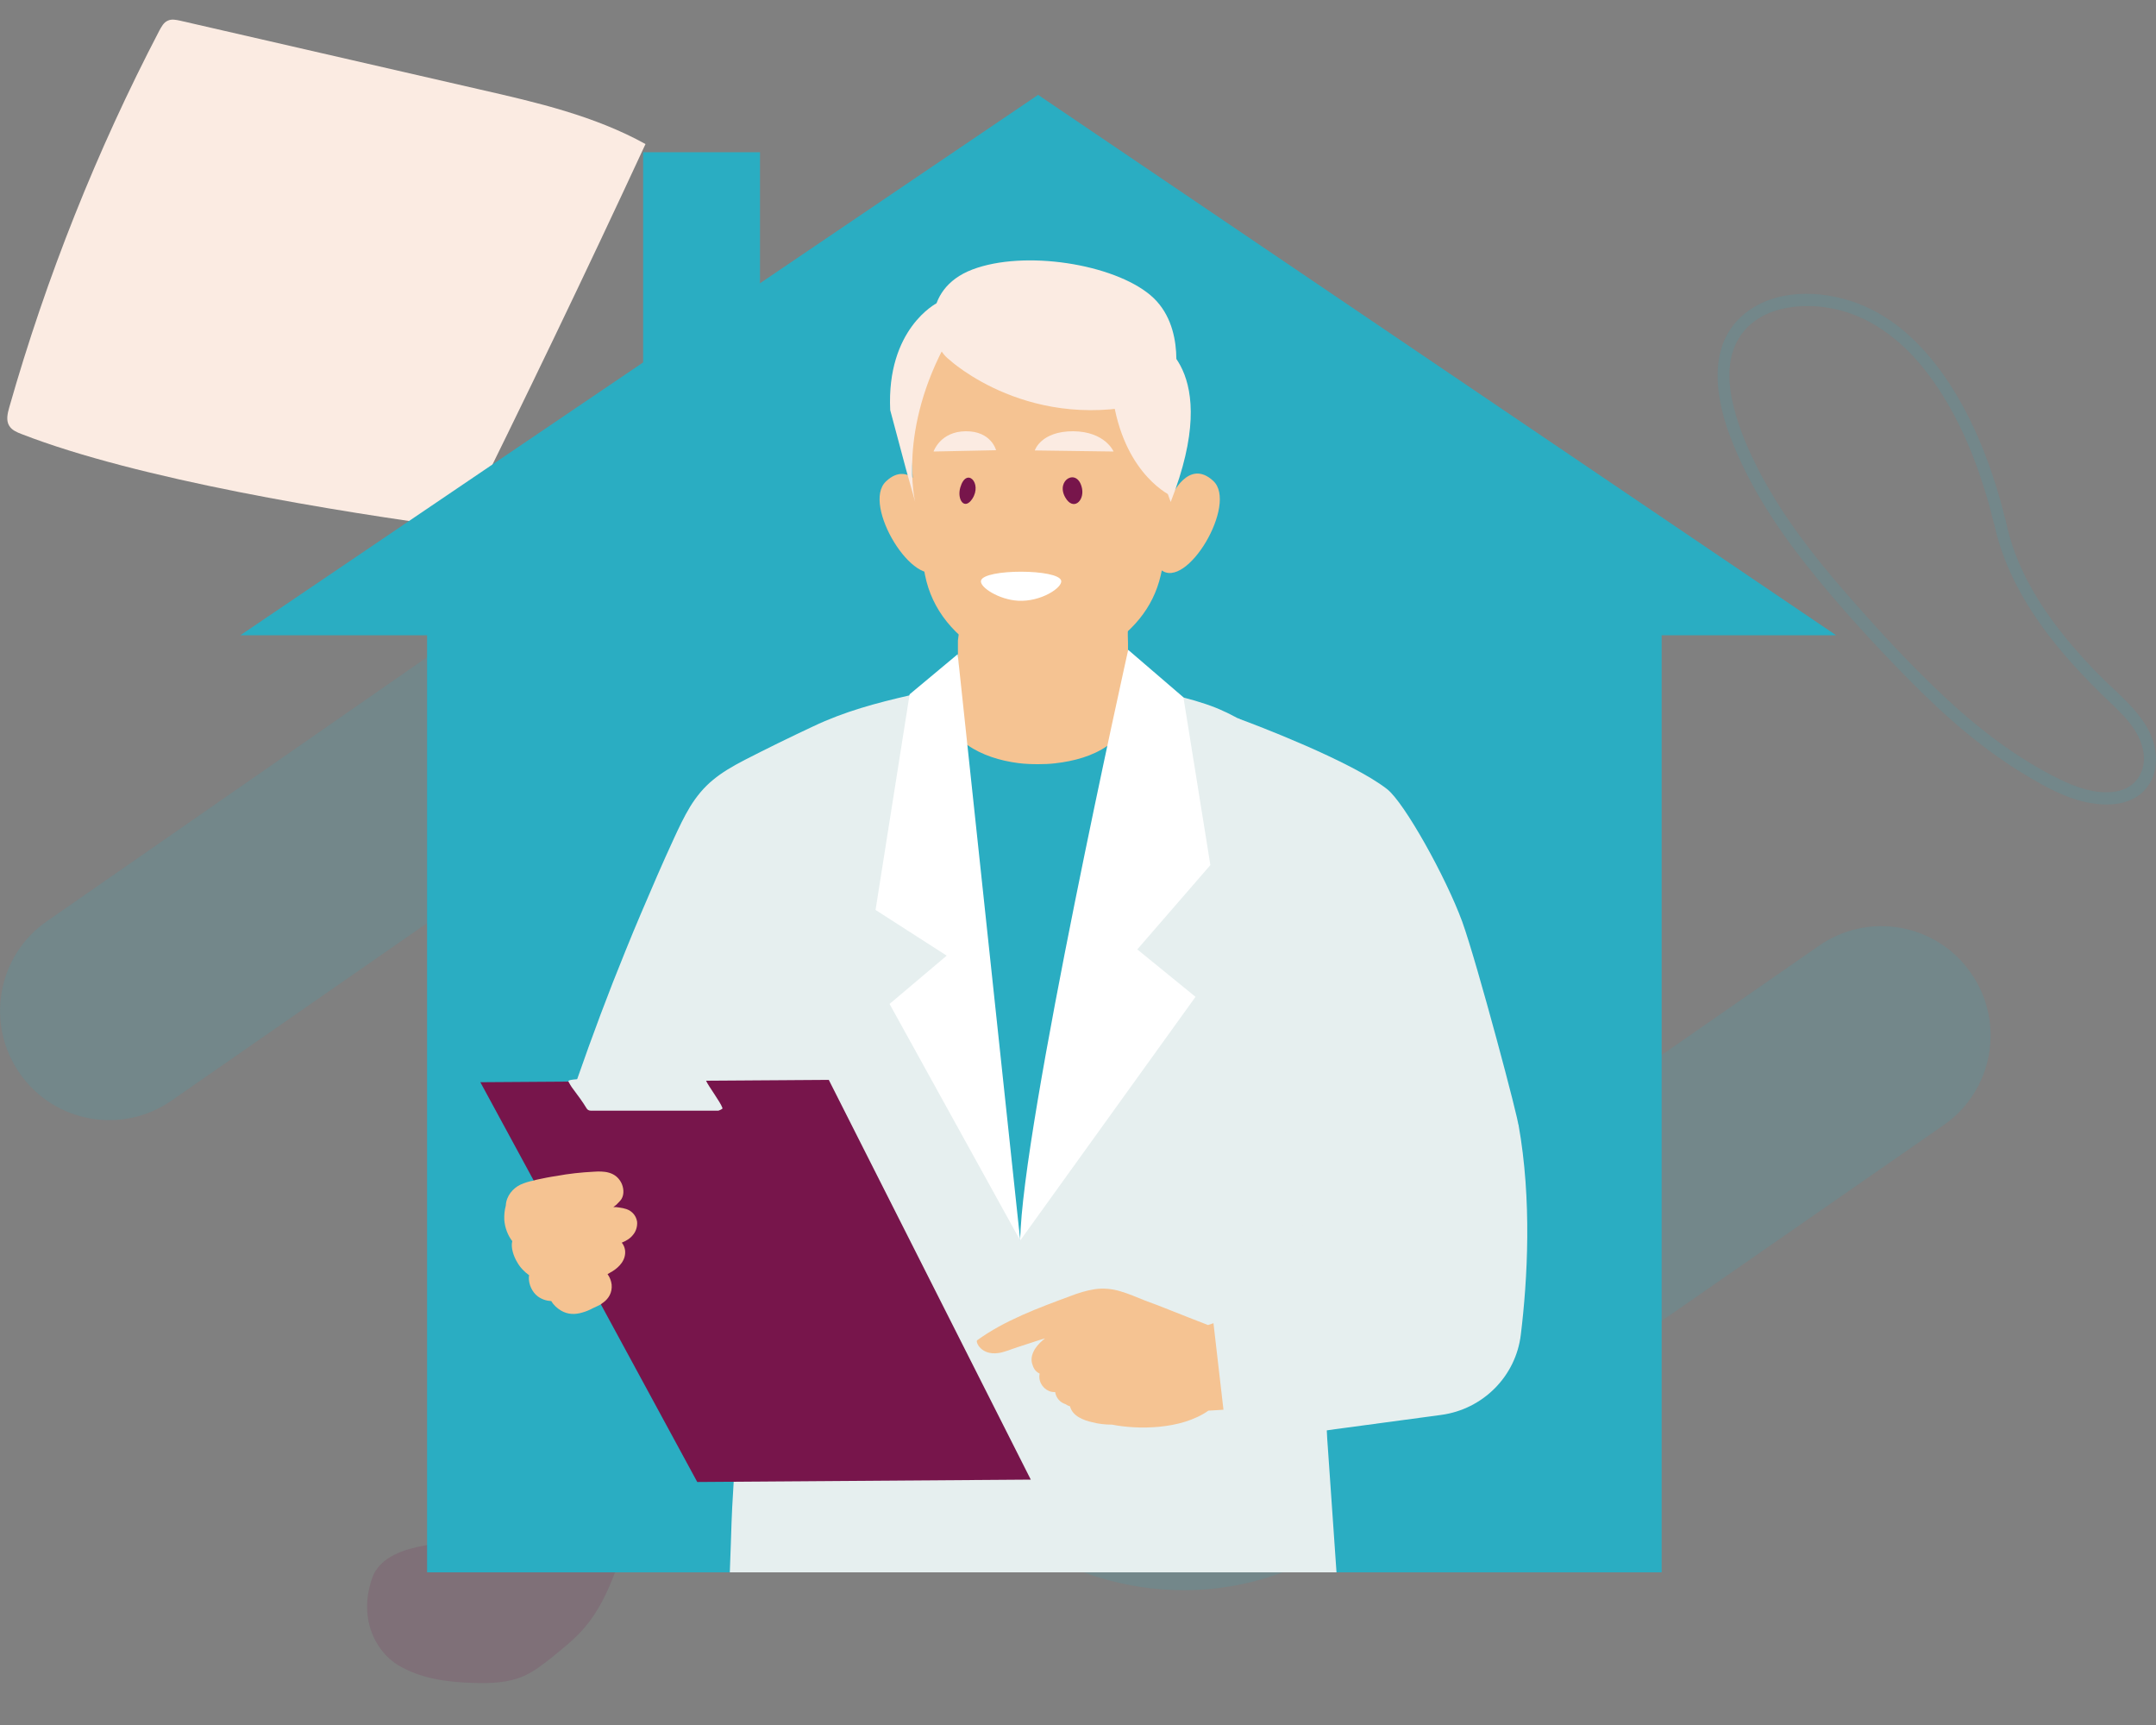
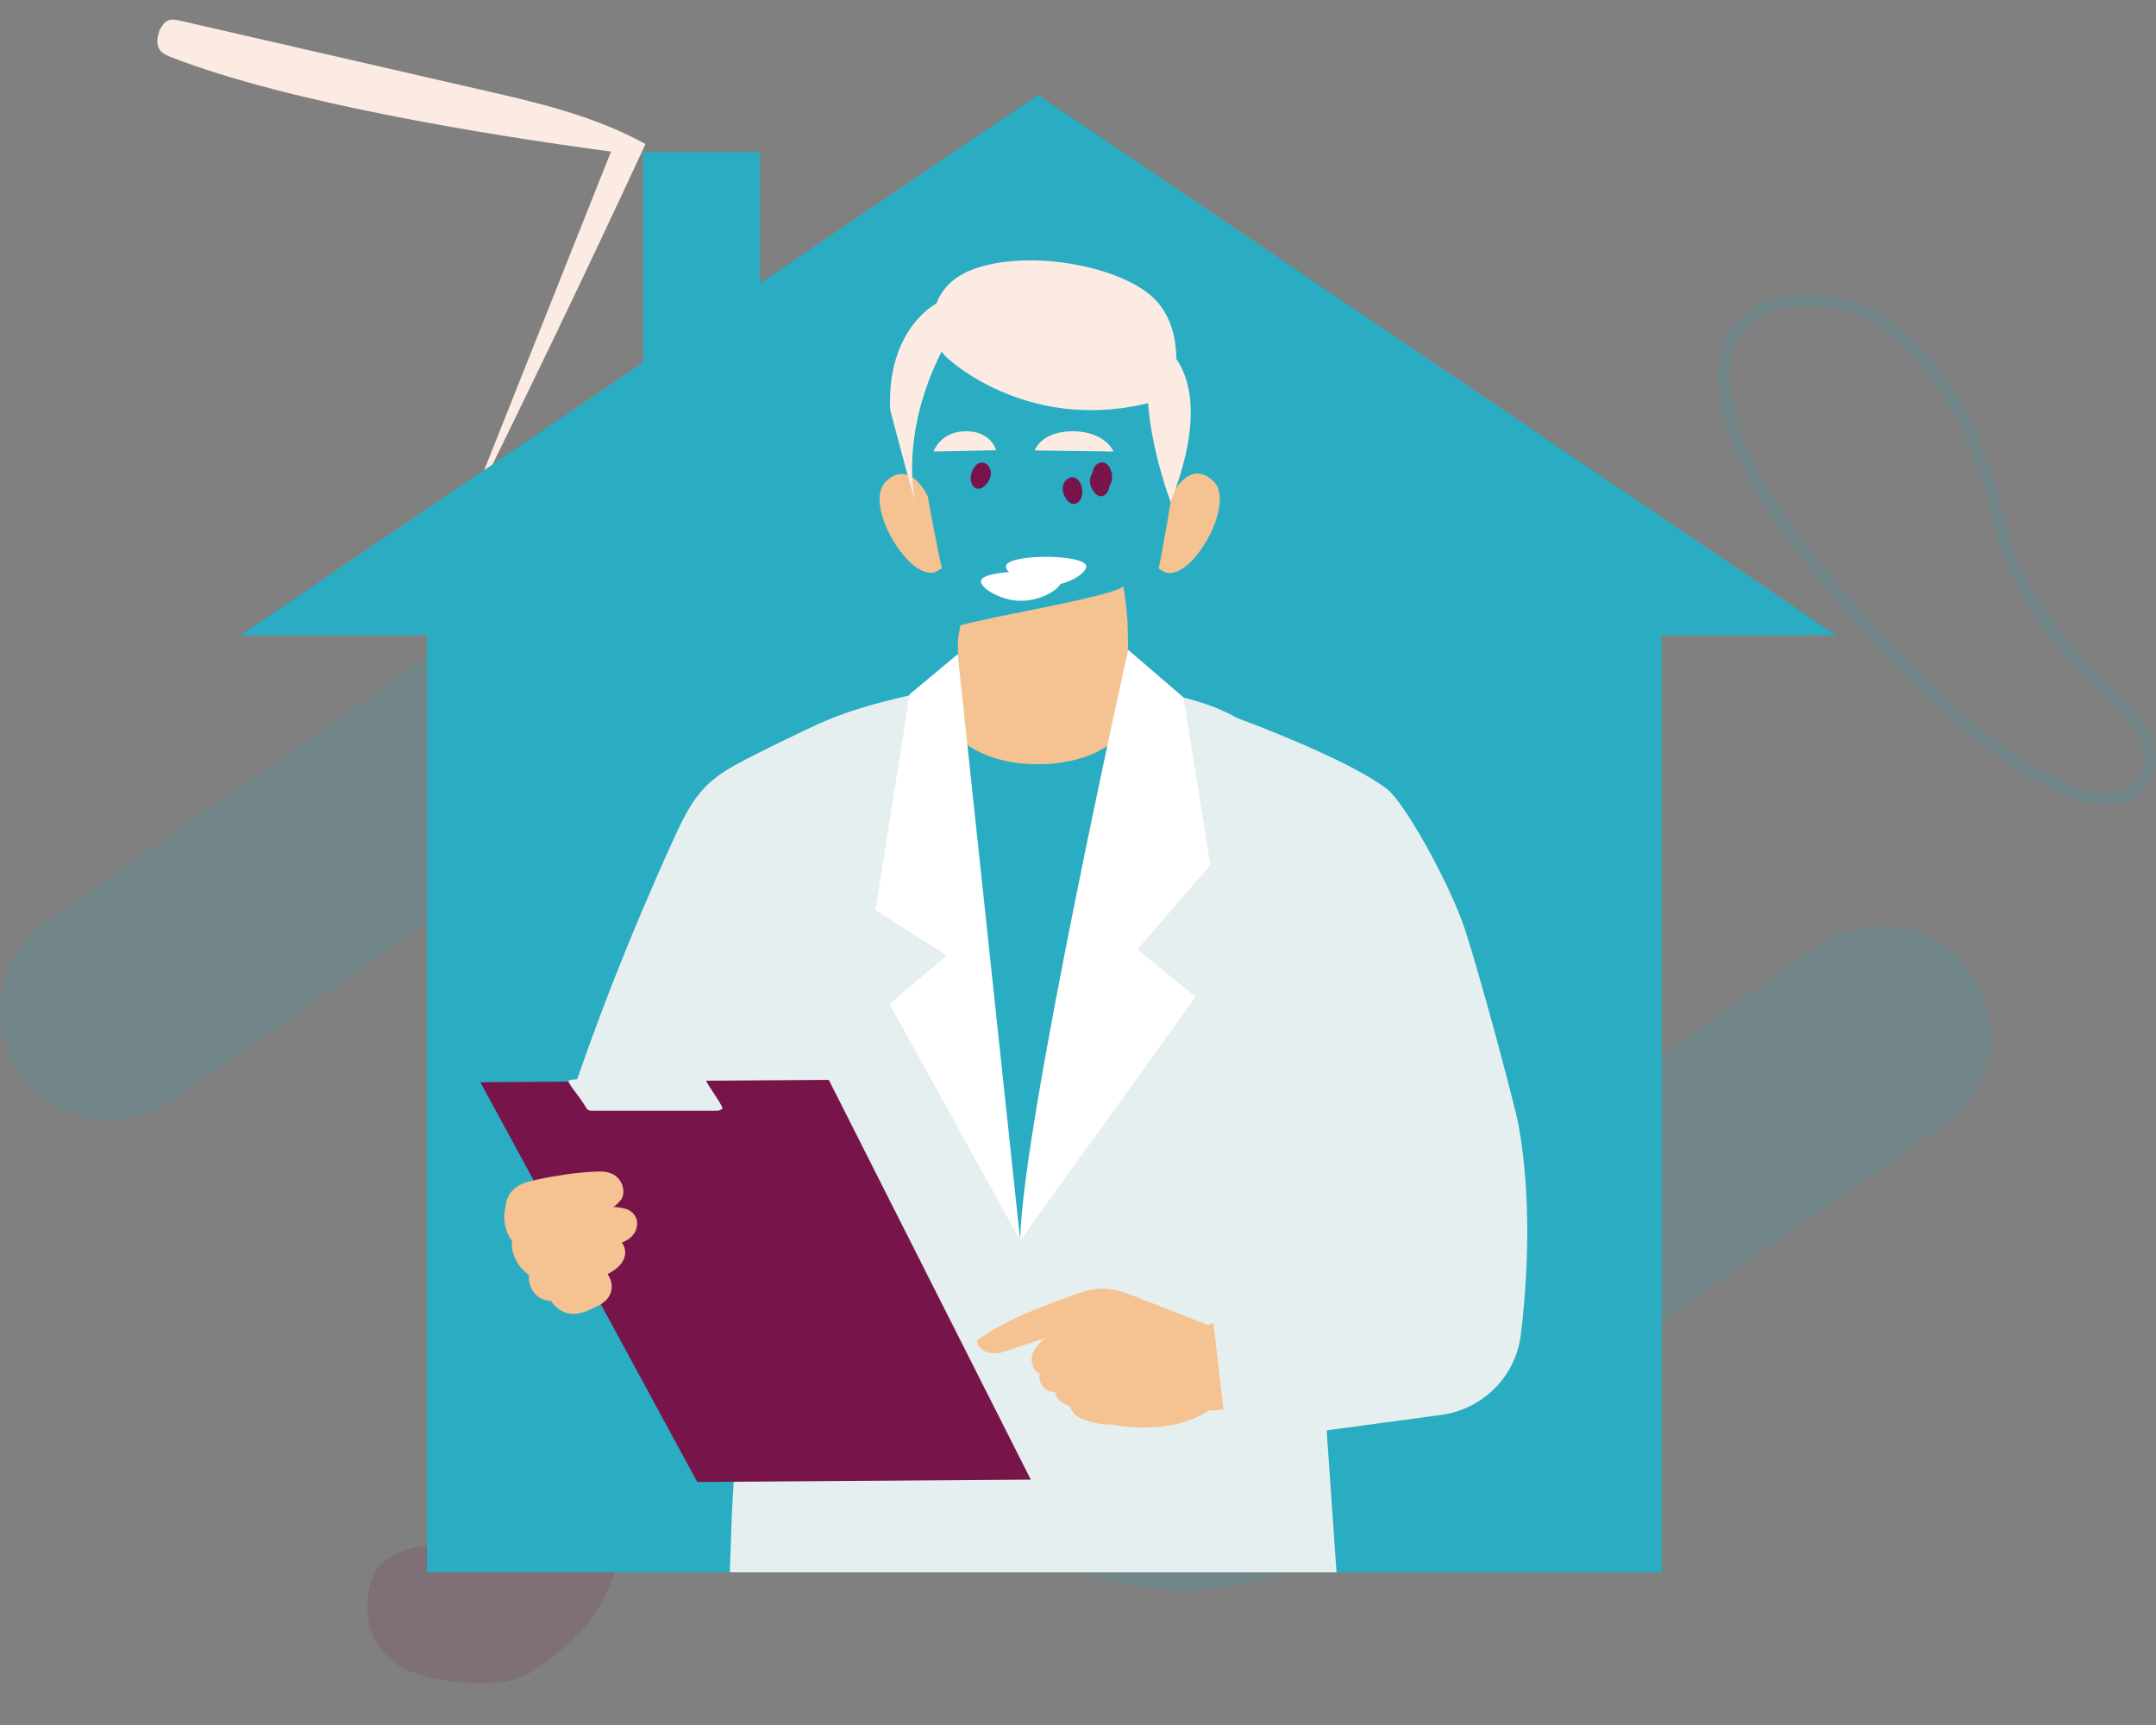
<svg xmlns="http://www.w3.org/2000/svg" id="Calque_1" viewBox="0 0 100 80">
  <rect x="0" y="0" width="100" height="80" fill="#808080" stroke="none" />
-   <path d="M21.38,24.51c2.93-5.91,5.79-11.85,8.56-17.83-2.37-1.31-5.04-1.93-7.68-2.53-4.63-1.06-9.27-2.13-13.9-3.19-.19-.04-.4-.09-.58,0-.19.08-.29.28-.39.46C4.49,6.98,2.15,12.85.43,18.89c-.08.28-.16.61,0,.86.12.2.36.3.57.38,5.4,2.1,14.63,3.6,20.38,4.37" style="fill:#fbebe2;" />
+   <path d="M21.38,24.51c2.93-5.91,5.79-11.85,8.56-17.83-2.37-1.31-5.04-1.93-7.68-2.53-4.63-1.06-9.27-2.13-13.9-3.19-.19-.04-.4-.09-.58,0-.19.08-.29.28-.39.46c-.08.28-.16.61,0,.86.12.2.36.3.57.38,5.4,2.1,14.63,3.6,20.38,4.37" style="fill:#fbebe2;" />
  <path d="M58.57,33.18l-9.78,35.38,35.58-24.7c2.3-1.6,5.46-1.03,7.05,1.27h0c1.6,2.3,1.03,5.46-1.27,7.05l-27.47,19.07c-10.53,7.31-24.45-2.55-21.03-14.91l9.82-35.51L7.96,51.04c-2.3,1.6-5.46,1.03-7.05-1.27h0c-1.6-2.3-1.03-5.46,1.27-7.05l35.28-24.5c10.57-7.34,24.54,2.56,21.11,14.97Z" style="fill:#2aadc2; opacity:.15;" />
  <g style="opacity:.15;">
    <path d="M17.31,73.06c.39-.87,1.43-1.21,2.36-1.38s1.97-.31,2.6-1.02c.65-.73.68-1.85,1.3-2.6.64-.77,1.8-.97,2.74-.63s1.66,1.13,2.13,2.01c.24.45.42.93.47,1.44.07.73-.15,1.45-.42,2.13-.33.87-.75,1.73-1.35,2.44-.45.54-1.01.98-1.55,1.42-.41.32-.82.65-1.3.86-.7.31-1.49.34-2.26.32-1.24-.03-2.51-.19-3.57-.83s-1.89-2.24-1.15-4.16" style="fill:#77154b;" />
  </g>
  <path d="M92.48,24.24c.44,2.1,1.52,3.97,2.86,5.63.67.83,1.4,1.61,2.16,2.35s1.65,1.46,1.89,2.52c.22.96-.29,1.82-1.27,1.97-.89.14-1.81-.19-2.59-.57-1.99-.98-3.76-2.34-5.38-3.86s-3.15-3.19-4.62-4.88-2.84-3.47-3.89-5.46c-.51-.98-.97-2.01-1.23-3.08-.25-.99-.33-2.12.17-3.05.88-1.62,3.03-1.84,4.65-1.45,1.75.42,3.18,1.62,4.23,3.03,1.2,1.6,2.02,3.47,2.61,5.38.15.48.28.97.4,1.46.09.35.63.2.54-.15-.52-2.09-1.27-4.16-2.4-5.99-1.01-1.63-2.37-3.13-4.15-3.9-1.64-.71-3.84-.87-5.36.22-1.92,1.37-1.59,3.87-.86,5.81.83,2.21,2.12,4.19,3.58,6.03s3.08,3.61,4.75,5.3,3.43,3.24,5.46,4.44c.9.54,1.87,1.07,2.92,1.25.86.15,1.85.1,2.5-.57.76-.79.66-2.01.15-2.91-.57-1-1.53-1.73-2.32-2.54-1.56-1.61-3.01-3.43-3.81-5.55-.19-.51-.34-1.03-.45-1.57-.07-.36-.62-.21-.54.15h0Z" style="fill:#2aadc2; opacity:.15;" />
  <rect x="19.81" y="25.47" width="57.26" height="47.45" style="fill:#2aadc2;" />
  <polygon points="85.16 29.46 11.15 29.46 48.15 4.4 85.16 29.46" style="fill:#2aadc2;" />
  <rect x="29.83" y="7.06" width="5.42" height="13.89" style="fill:#2aadc2;" />
  <path d="M34.03,68.72c-.05.78-.09,1.43-.13,2.82-.02.46-.03.92-.05,1.38h28.14l-.4-5.76c-.02-.27-.04-.54-.05-.81-.03-.41-.05-.83-.07-1.25-.1-1.9-.21-3.8-.32-5.7-.05-.91-.1-1.83-.15-2.75l-.17-2.94s-.02-.34-.05-.87c-.09-1.64-.28-5.02-.28-5.03l-.08-1.31v-.31c-.21-3.49-.41-6.97-.6-10.47-.02-.32-.02-.68-.13-.99-.1-.24-1.31-.92-2.21-1.39-.02,0-.04-.02-.05-.02,0-.01-.02-.01-.02-.01-.25-.13-.47-.25-.64-.32-.47-.23-1.17-.46-1.87-.64h0c-.61-.18-1.23-.32-1.71-.42-.1-.03-.21-.06-.3-.08-.28-.05-.48-.09-.56-.1-.03-.01-.04-.01-.04-.01,0-.01-.11-.03-.3-.06-.36-.04-1-.1-1.79-.15-.19,0-.38-.03-.58-.04-.09,0-.16,0-.25-.01-.99-.05-2.09-.06-3.08,0h-.09c-.2.01-.39.03-.58.05-.39.04-.75.08-1.06.16-.03.01-.05.01-.08.02h-.02c-.29.07-.55.14-.82.21-.11.02-.2.04-.3.06-.39.09-.78.18-1.16.27-1.52.35-3,.74-4.47,1.44-1.09.51-2.17,1.04-3.24,1.59-.49.26-.97.53-1.4.89-.42.34-.77.77-1.06,1.24-.29.48-.52.97-.75,1.47-.27.58-.53,1.17-.78,1.74-.5,1.16-1,2.31-1.47,3.48-.8,1.96-1.54,3.94-2.24,5.95-.02.04-.03.08-.05.11h0c-.04.14-.08.24-.12.37-.08.23-.16.47-.24.71-.02.08.02.14.07.18.92.68,1.85,1.37,2.78,2.07,1.65,1.24,3.29,2.46,4.94,3.69.03,3.15,0,6.27-.06,9.41-.02.97-.04,1.59-.06,2.13Z" style="fill:#e6efef;" />
  <path d="M51.92,34.04c.1-.18.16-.33.18-.42.04-.18.08-.39.11-.6.05-.42.07-.87.08-1.28,0-.12,0-.23,0-.35,0-.54-.02-.95-.02-1.01h-.01c-.06-.02-.3-.03-.68-.04h-.72c-1.34.01-3.33.09-4.75.24h-.02c-.4.06-.74.12-1.03.18-.01,0-.03.01-.05.01-.14.03-.25.08-.34.12-.08.03-.15.06-.19.11-.02.01-.03.02-.04.04v.02c0,.11,0,.33.01.65h0c.02.88.05,2.33.08,2.63.02.12-1.15.58-.86,1.17.03.06.07.12.1.18.83,1.69,3.22,19.41,3.51,21.61l.02.17v.06s3.88-19.34,5.2-21.38c.03-.02.04-.04.05-.06.41-.62-.82-1.67-.64-2.05Z" style="fill:#2aadc2;" />
  <path d="M52.32,30.2h0c0-.28,0-.52-.01-.73v-.2c0-.1-.01-.2-.01-.26,0-.04,0-.08,0-.13,0-.04-.01-.09-.01-.13,0-.02,0-.04-.01-.06v-.08s-.01-.1-.02-.15v-.1c-.07-.66-.14-1.16-.18-1.16-.31.34-3.86,1.01-5.98,1.44-.27.07-.51.11-.72.16-.52.11-.84.19-.84.22-.02.14-.04.25-.07.39h0s0,.04-.01.06c-.01.08-.02.17-.03.24v.09c0,.07,0,.21,0,.37,0,.11,0,.22.01.33v.16c.01.11.01.25.01.38v.02c.01.21.03.43.03.65.05,1.27.09,2.61.09,2.61.1.08.2.16.3.23.67.47,1.51.73,2.36.84.32.04.62.05.93.05.26,0,.52-.01.78-.04.88-.1,1.75-.34,2.42-.81.09-.07.18-.14.27-.22.12-.1.21-.22.29-.33.18-.24.3-.49.37-.76.02-.06.03-.73.04-1.53,0-.5,0-1.06-.01-1.55Z" style="fill:#f5c392;" />
  <polygon points="22.28 50.19 38.44 50.08 47.81 68.62 32.34 68.73 22.28 50.19" style="fill:#77154b;" />
  <path d="M29.55,56.66c-.04-.24-.17-.41-.35-.52-.19-.11-.42-.13-.63-.16h-.12s.1-.08.14-.11c.08-.09.18-.17.24-.27.13-.22.1-.53-.02-.76-.28-.52-.82-.53-1.27-.5-.58.03-1.16.09-1.74.2-.29.04-.58.1-.86.16-.06.01-.13.03-.19.05-.21.04-.41.1-.61.19-.34.16-.66.52-.68.97-.06.22-.08.44-.07.67.03.36.16.71.37.98-.08.3.07.72.23.98.14.25.33.44.55.6,0,.02,0,.04-.01.07-.02.35.15.71.41.91.19.14.41.21.63.22.11.19.27.33.45.44.32.19.66.19.99.09.18-.05.34-.12.51-.21.12-.05.23-.11.35-.17.04-.04.08-.06.12-.09.24-.18.41-.45.38-.82-.02-.18-.09-.35-.19-.49.08-.05.16-.09.24-.14.3-.19.63-.52.57-.98-.02-.13-.07-.24-.15-.34.19-.08.38-.18.52-.36.13-.15.21-.38.19-.61Z" style="fill:#f5c392;" />
  <path d="M32.75,50.12c-.07-.17-2.13-.14-2.13-.14,0,0-.73-.84-1.61-.83-.84,0-.61.85-.61.85-.28.04-1.12.01-1.63.05-.25.02-.41.04-.41.1h.01v.02c.04.07.11.21.23.36.2.26.45.61.6.86.04.08.12.12.21.12h5.91s.21-.07.19-.12c-.09-.28-.67-1.04-.76-1.27Z" style="fill:#e6efef;" />
  <path d="M69.33,56.3c-.12-1.29-.29-2.57-.54-3.84-.01-.06-.02-.12-.03-.18-.02-.11-.04-.22-.06-.32,0,0-.51-.13-.65-.14-1.01-.13-2.04-.12-3.04.02-1.02.14-2.02.4-2.97.78-.07.03-.2.09-.35.15-.29.14-.64.3-.64.3,0,0,.04.27.09.61.01.08.02.16.03.26.14,1.51.83,4.95.84,5.02-.06.04-.4.21-.86.44-.73.37-1.76.86-2.33,1.11-.84.32-1.69.61-2.55.86-.08.03-.16.06-.24.08-.58-.22-1.15-.45-1.71-.67-.4-.16-.8-.32-1.2-.46-.38-.15-.76-.32-1.14-.43-.39-.12-.8-.16-1.21-.1-.39.06-.77.18-1.13.32-1.46.54-3.06,1.13-4.32,2.05-.08.07.18.7.98.59.3-.04.6-.18.89-.27.33-.11.65-.21.98-.32.1-.03.21-.06.3-.09-.03.03-.07.06-.11.09-.17.15-.34.33-.43.54-.09.19-.12.41-.03.62.05.17.16.31.32.38-.01.07-.02.13-.01.21.03.35.34.65.69.65h.04c.04.26.22.48.48.56.06.04.13.08.21.1.11.45.62.65,1.04.74.3.08.6.11.91.11,1.16.23,3.19.25,4.47-.65,0,0,.25-.01.68-.04.97-.05,2.84-.15,4.74-.28,2.66-.17,5.35-.4,5.73-.6.68-.37,1.32-.85,1.87-1.4.07,0,.13-.04.15-.12.15-.35.21-.74.25-1.13.03-.39.03-.79.04-1.19.01-1.44-.04-2.9-.18-4.36Z" style="fill:#f5c392;" />
  <path d="M67.82,42.74c-.77-2.09-2.68-5.51-3.48-6.14-1.66-1.3-6.19-3.02-6.86-3.26-.02,0-.04-.02-.05-.02,0-.01-.02-.01-.02-.01,0,0,.97,11.96,1.29,14.09.33,2.13.73,4.24,1.13,6.36.01.02.11.02.27.01.18,0,.45-.03.73-.06.11-.01.2-.02.31-.03.39-.05.79-.1,1.06-.14,1.29-.19,2.58-.38,3.87-.58.79-.11,1.78-.31,2.72-.5.58-.12,1.15-.22,1.63-.29.08-.02-1.91-7.52-2.6-9.43Z" style="fill:#e6efef;" />
  <path d="M38.23,46.2s2,.13,2.66.13,2.66-.13,2.66-.13v-1.8h-5.32v1.8Z" style="fill:#e6efef;" />
-   <path d="M46.54,26.57c-.07.3.83.88,1.72.93,1.06.06,2.07-.61,2-.93-.12-.55-3.59-.56-3.72,0Z" style="fill:#fff;" />
-   <path d="M45.65,22.77c.59-.73-.35-1.49-.7-.52-.2.55.24,1.08.7.52Z" style="fill:#77154b;" />
  <path d="M50.67,22.71c-.47-.82.59-1.41.78-.4.1.58-.42,1.03-.78.4Z" style="fill:#77154b;" />
  <path d="M46.66,26.24c-.07.3.83.88,1.72.93,1.06.06,2.07-.61,2-.93-.12-.55-3.59-.56-3.72,0Z" style="fill:#fff;" />
  <path d="M45.77,22.43c.59-.73-.35-1.49-.7-.52-.2.55.24,1.08.7.52Z" style="fill:#77154b;" />
  <path d="M50.79,22.38c-.47-.82.59-1.41.78-.4.1.58-.42,1.03-.78.4Z" style="fill:#77154b;" />
-   <path d="M54.57,20.18c0,2.62-.36,4.88-.73,6.49-.36,1.57-1.36,2.67-2.78,3.55l-.26.16c-1.5.94-3.44.96-4.96.06h0c-1.54-.91-2.61-2.11-2.94-3.79-.6-3.07-.67-6.46-.67-6.46,0,0-.57-6.62,6.08-6.49,6.65.13,6.25,6.49,6.25,6.49Z" style="fill:#f5c392;" />
  <path d="M43.59,26.4c-1.17,1.01-3.64-2.99-2.5-4.07,1.13-1.08,1.94.68,1.94.68l.23,1.27.34,1.7.09.38-.09.05Z" style="fill:#f5c392;" />
  <path d="M53.84,26.42c1.19.99,3.59-3.06,2.43-4.12-1.15-1.06-1.93.71-1.93.71l-.21,1.27-.31,1.71-.08.38.09.04Z" style="fill:#f5c392;" />
  <path d="M54.3,23.28s-1.79-4.57-.76-7.53c0,0,3.23,1.23.76,7.53Z" style="fill:#fbebe2;" />
  <path d="M48,20.89l3.65.05s-.39-.93-1.88-.94c-1.49,0-1.77.88-1.77.88Z" style="fill:#fbebe2;" />
  <path d="M46.2,20.88l-2.9.06s.31-.93,1.49-.94c1.19-.01,1.41.88,1.41.88Z" style="fill:#fbebe2;" />
  <path d="M45.5,26.93c-.07.3.83.88,1.72.93,1.06.06,2.07-.61,2-.93-.12-.55-3.59-.56-3.72,0Z" style="fill:#fff;" />
-   <path d="M45.1,23.13c.47-.73-.28-1.49-.56-.52-.16.55.19,1.08.56.52Z" style="fill:#77154b;" />
  <path d="M49.41,23.07c-.47-.82.59-1.41.78-.4.1.58-.42,1.03-.78.4Z" style="fill:#77154b;" />
  <path d="M44.03,16.68s3.79,3.52,9.55,1.93l.87-.76s.63-2.71-1.09-4.16-5.84-2.11-8.26-1.19c-2.42.92-2.02,3.48-1.08,4.17Z" style="fill:#fbebe2;" />
  <path d="M43.45,14.06s-2.34,1.18-2.16,4.96l.74,2.77.42,1.49s-.84-3.33,1.52-7.53l-.52-1.69Z" style="fill:#fbebe2;" />
-   <path d="M54.35,23.01s-2.11-.91-2.7-4.34,2.81-.82,2.81-.82l-.11,5.16Z" style="fill:#fbebe2;" />
  <polygon points="44.42 30.34 47.32 57.53 47.32 57.53 41.26 46.56 43.91 44.32 40.61 42.2 42.19 32.2 44.42 30.34" style="fill:#fff;" />
  <path d="M52.33,30.13s-4.95,22.19-5.01,27.4h0l8.13-11.3-2.7-2.2,3.39-3.91-1.25-7.78-2.56-2.2Z" style="fill:#fff;" />
  <path d="M60,52.88l.55,4.94c.03.3-.13.59-.41.71l-3.06,1.32c-.55.24-.88.81-.81,1.4l.5,4.33c.09.76.78,1.3,1.53,1.19l8.54-1.15c1.94-.26,3.47-1.79,3.7-3.73.31-2.55.52-6.23-.11-9.74l-10.43.72Z" style="fill:#e6efef;" />
</svg>